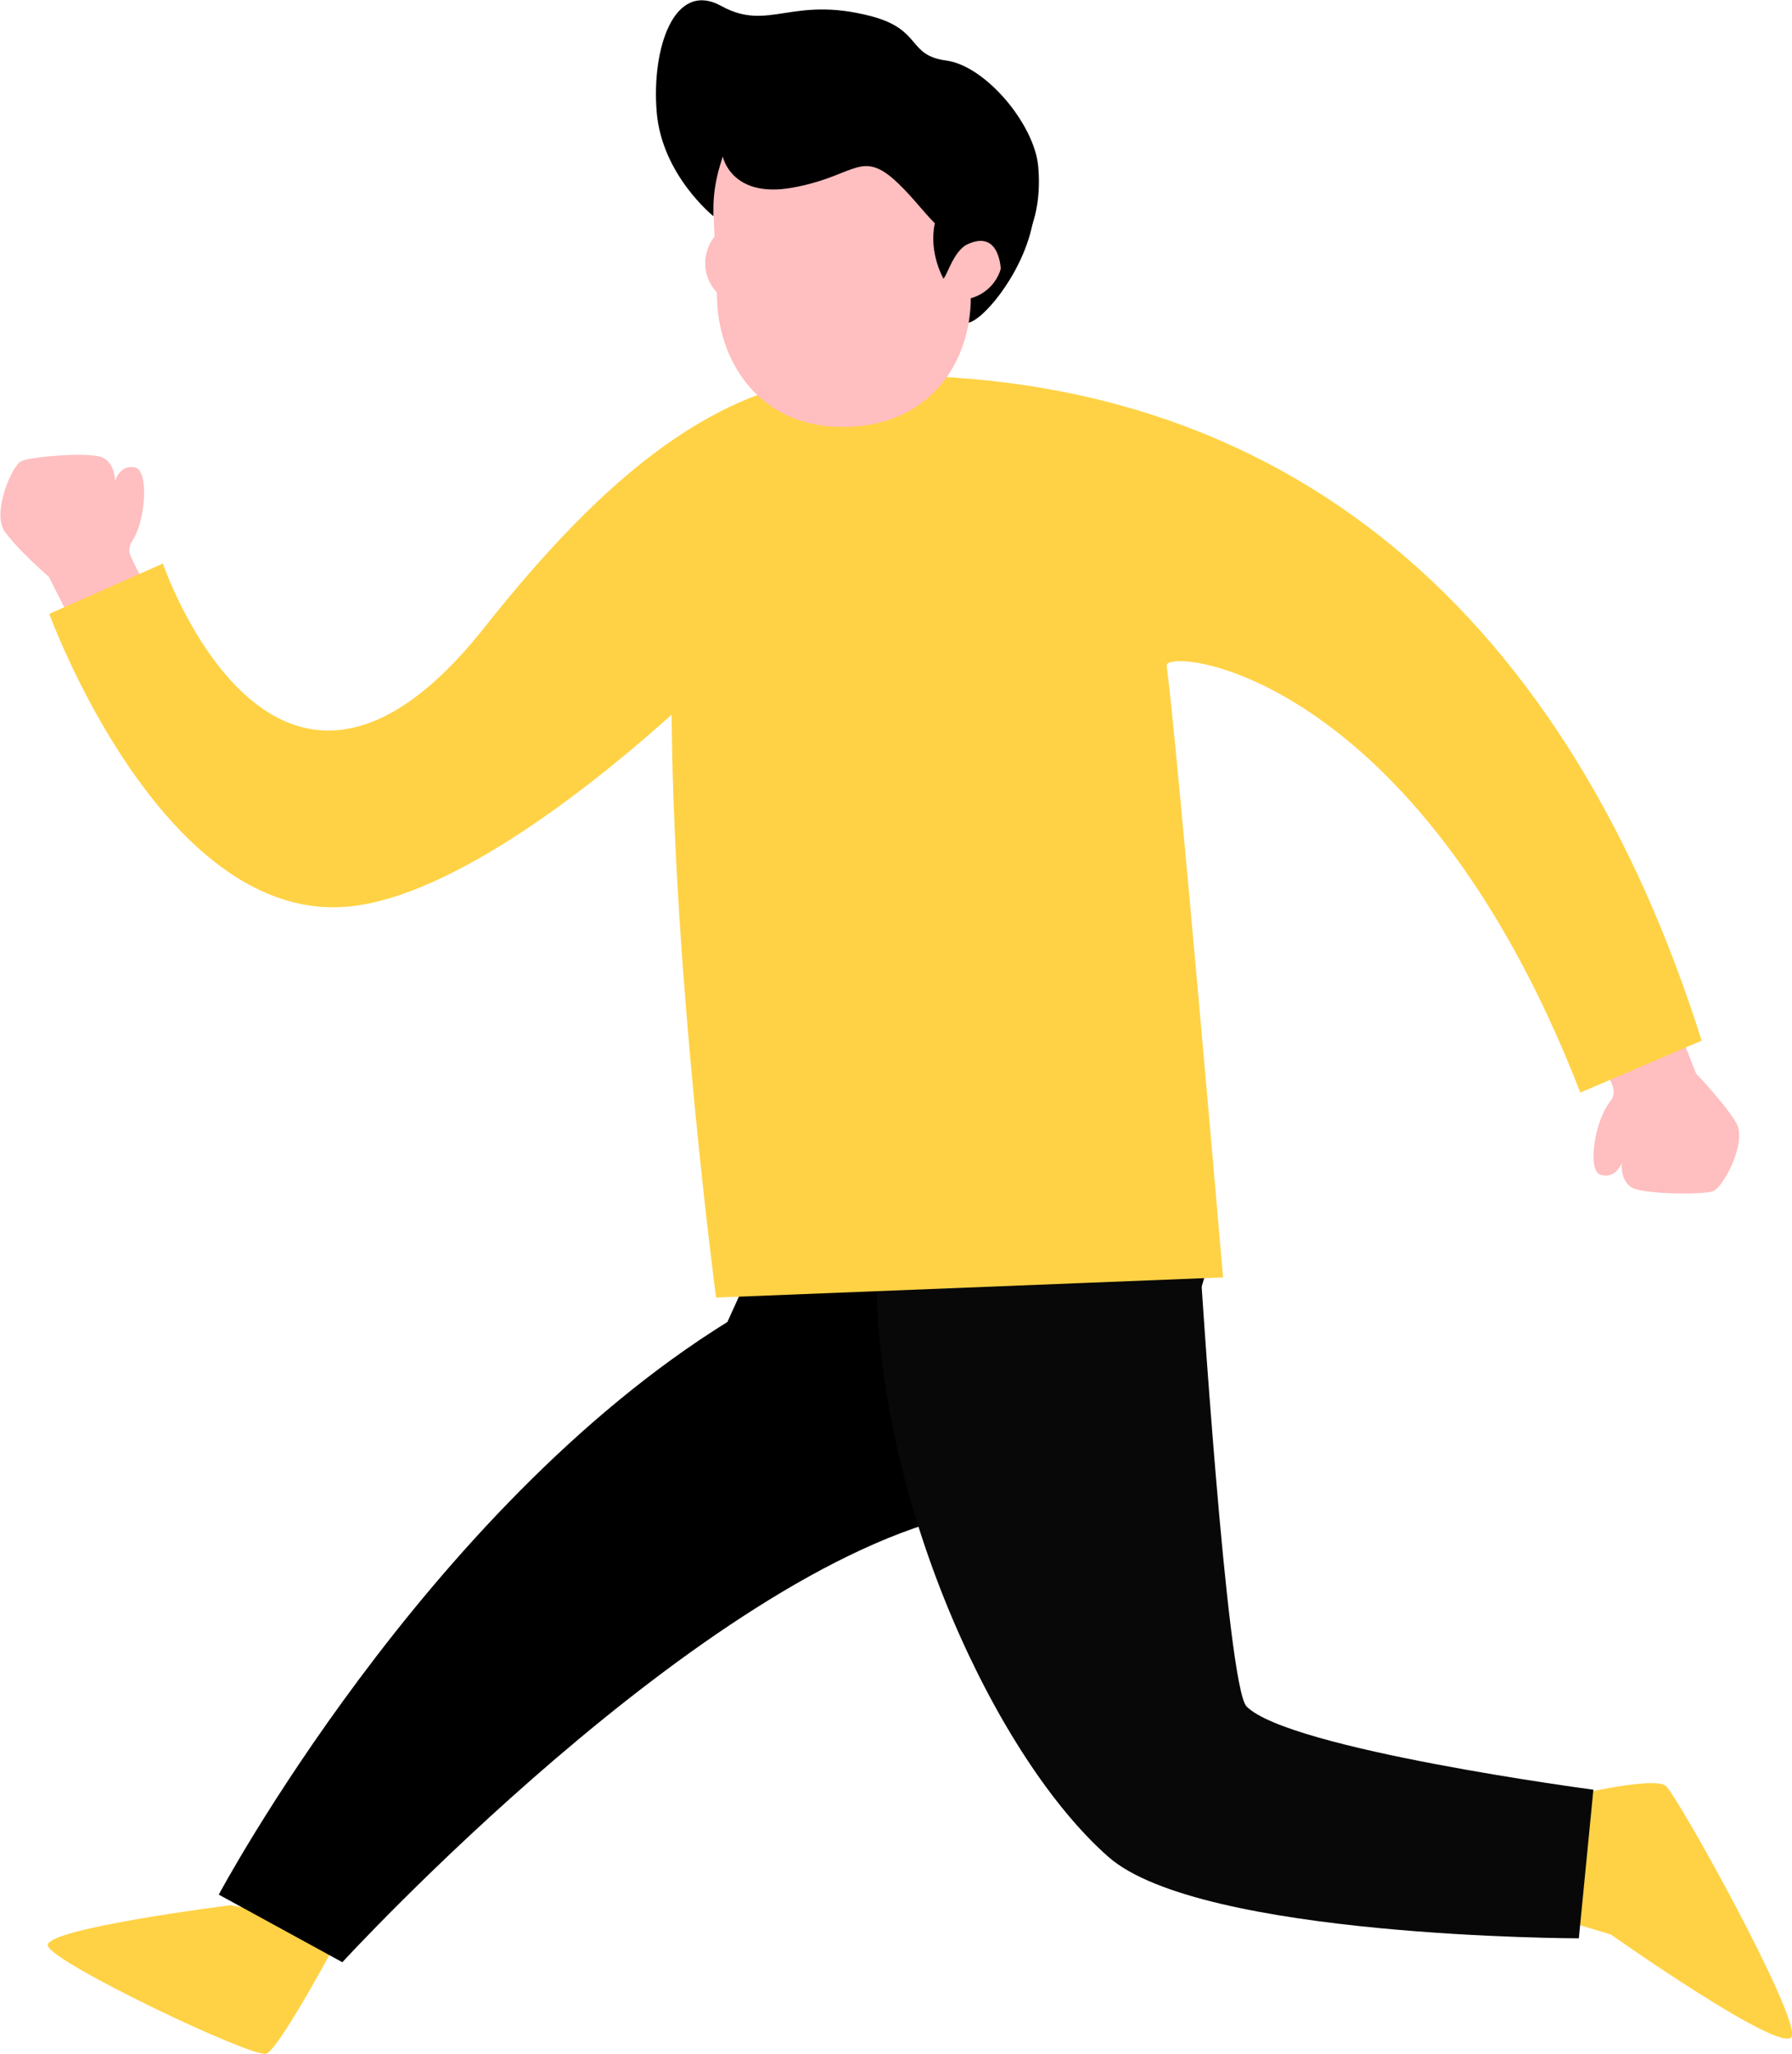
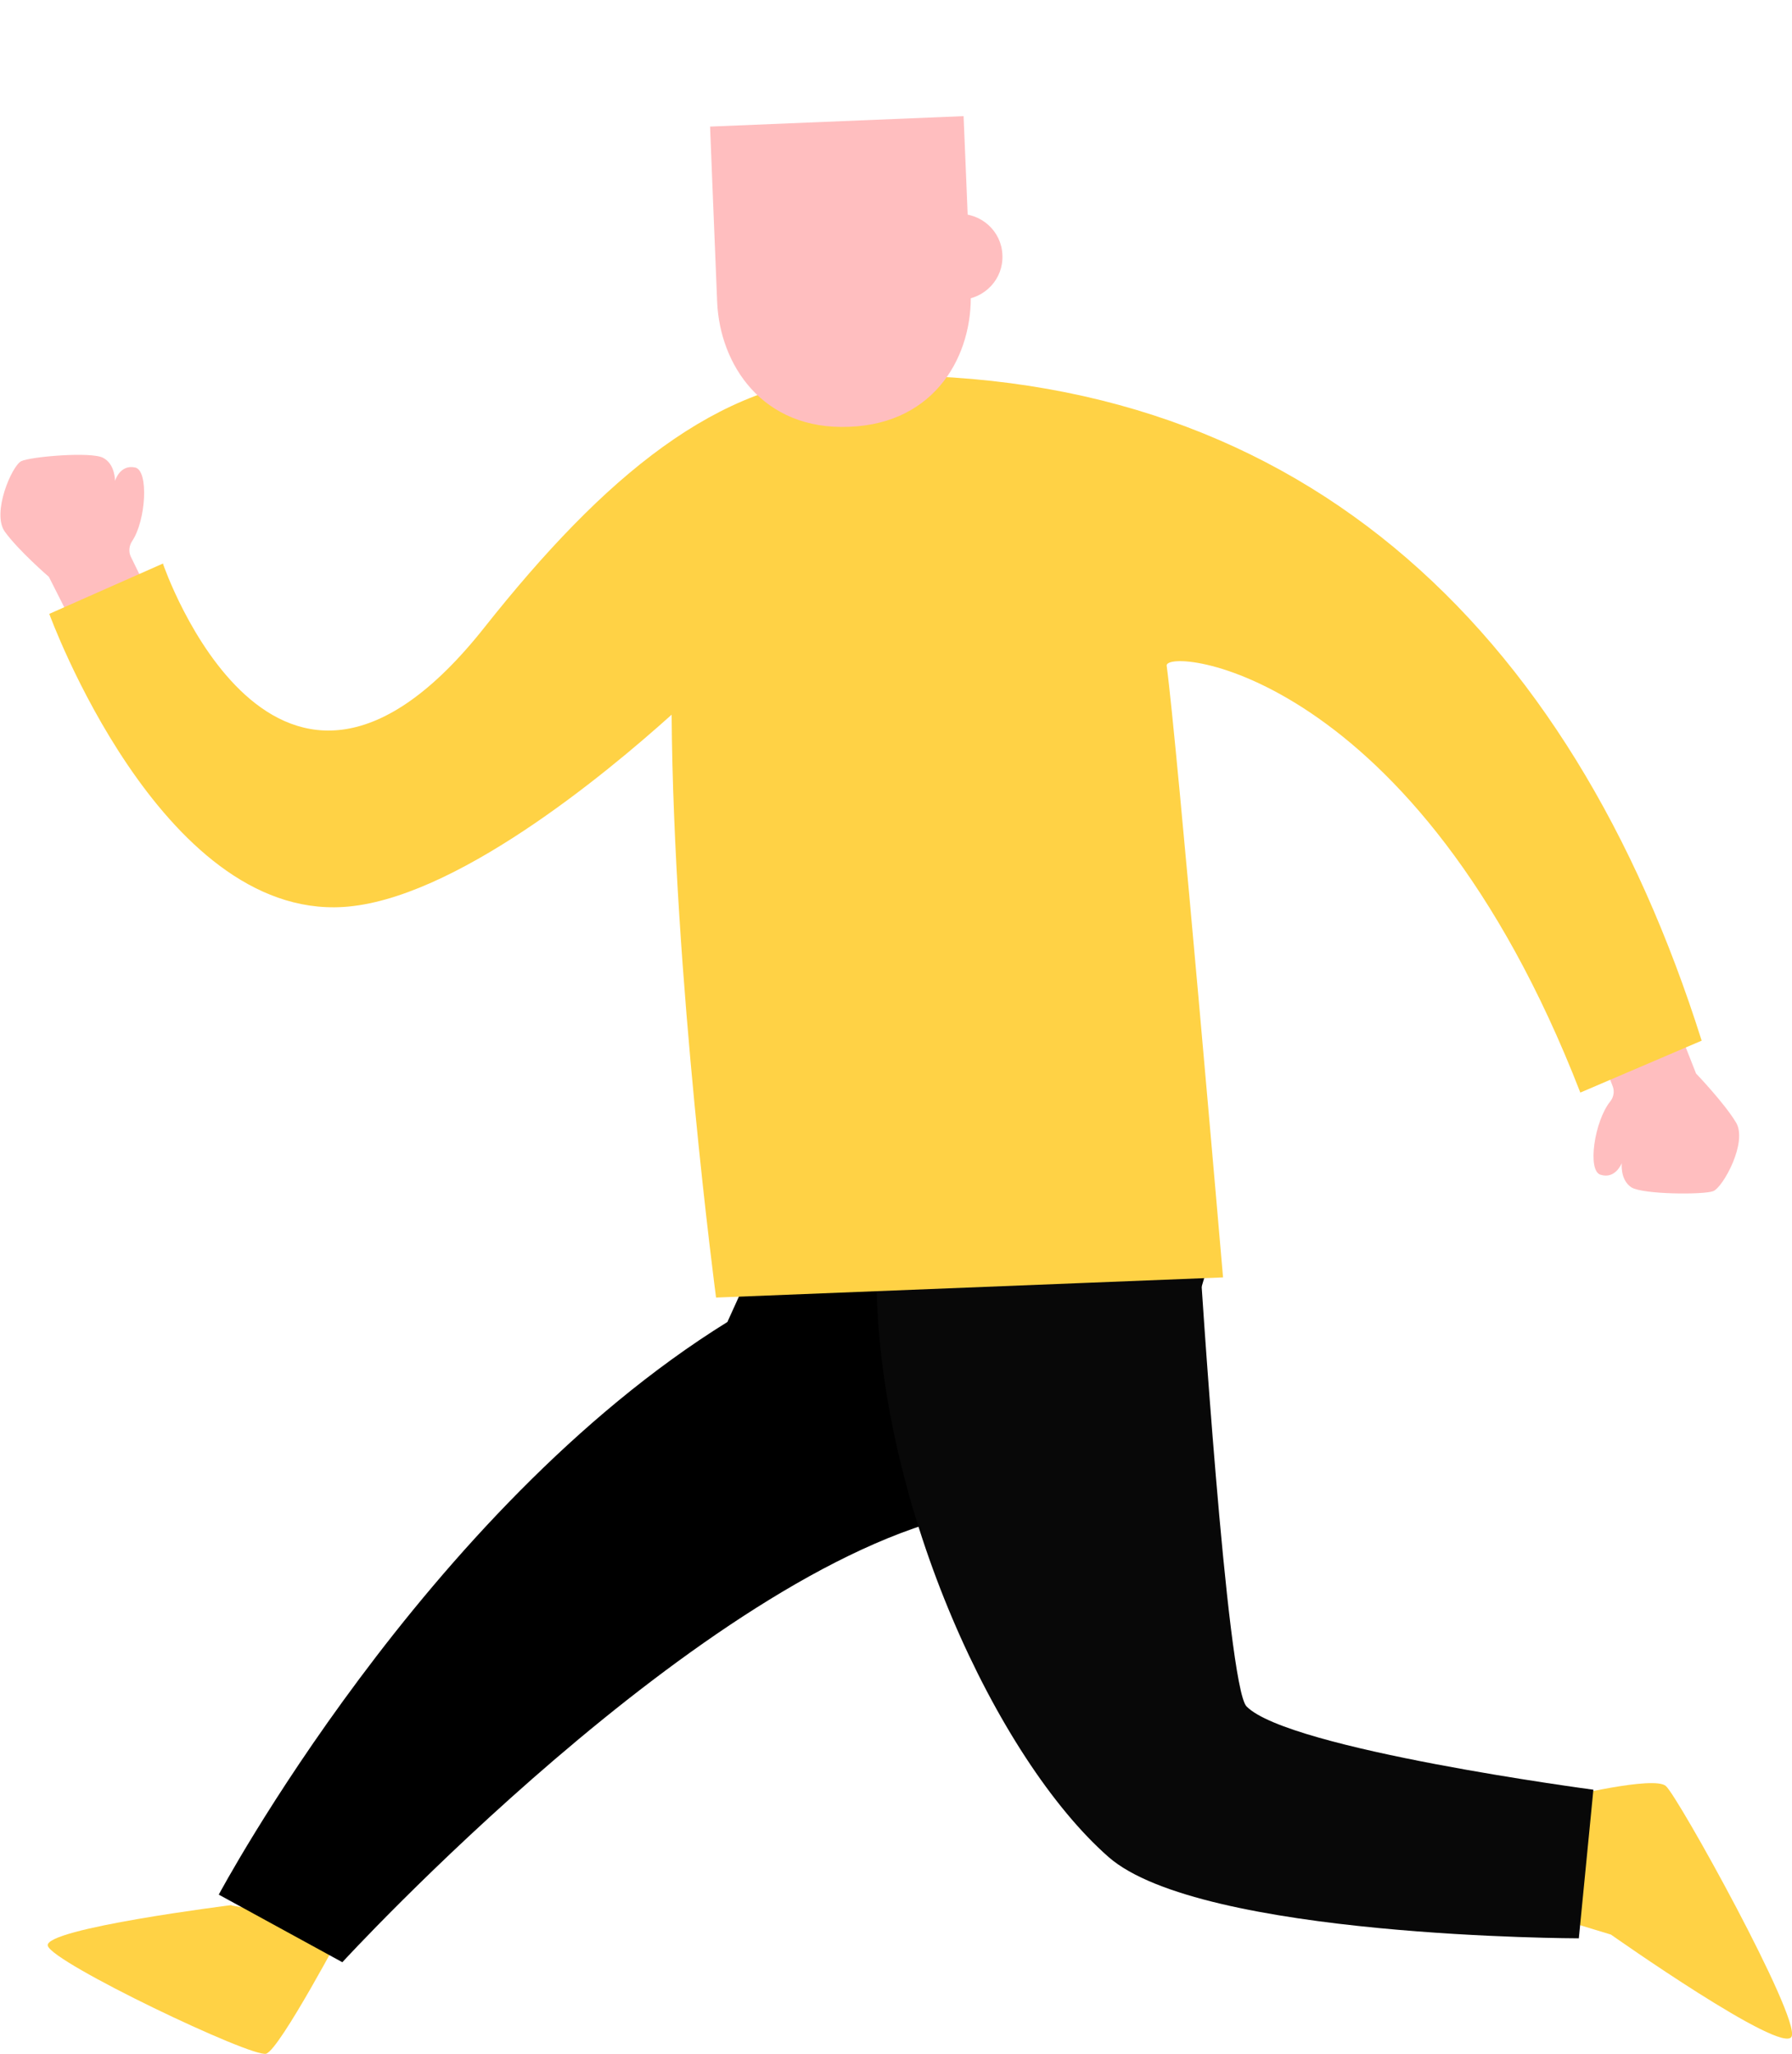
<svg xmlns="http://www.w3.org/2000/svg" id="sell_media_move" width="48" height="55" viewBox="0 0 48 55">
  <defs>
    <style>
      .cls-1 {
        fill: #ffd245;
      }

      .cls-2 {
        fill: #ffbebf;
      }

      .cls-3 {
        fill: #080808;
      }

      .cls-4 {
        fill: none;
      }
    </style>
  </defs>
  <rect class="cls-4" width="48" height="55" />
  <g>
-     <path d="M27.69,5.79c-.18,1.37-1.3,2.75-1.74,2.85-.44.1-.31-.87-.08-1.53.23-.67.29-.83.47-.93.18-.1,1.35-.39,1.35-.39Z" />
+     <path d="M27.69,5.79Z" />
    <path class="cls-2" d="M45.04,27.76l.39.99s.75.78,1.07,1.31c.32.53-.35,1.74-.61,1.84-.26.1-1.88.09-2.19-.1-.31-.2-.26-.65-.26-.65,0,0-.17.44-.57.31-.36-.11-.16-1.44.26-1.96.09-.11.12-.27.07-.4l-.33-.87,2.17-.48Z" />
    <path class="cls-2" d="M1.79,16.4l-.48-.95s-.82-.71-1.18-1.21.19-1.77.44-1.89c.25-.12,1.86-.26,2.19-.09.33.17.32.62.32.62,0,0,.13-.45.54-.36.37.08.29,1.42-.08,1.97-.08.12-.1.28-.04.41l.41.84-2.12.67Z" />
    <path class="cls-1" d="M6.2,51.02s-5.04.63-4.92,1.09c.13.46,5.48,3.01,5.85,2.89s2.12-3.43,2.12-3.43l-3.05-.54Z" />
    <path d="M19.49,35.4c-8.14,5.05-13.63,15.34-13.63,15.34l3.31,1.81s9.63-10.49,16.64-12c.95-.2,5.57-2.31,6.55-6.74l-11.84-.69-1.03,2.27Z" />
    <path class="cls-1" d="M41.93,48.13s2.37-.58,2.69-.3c.32.27,3.6,6.19,3.37,6.71-.23.52-4.84-2.73-4.84-2.73l-1.71-.52.49-3.16Z" />
    <path class="cls-3" d="M23.48,34.46c.11,5.93,3.22,12.64,6.21,15.27,2.47,2.17,12.6,2.18,12.6,2.18l.39-3.98s-8.16-1.08-9.29-2.23c-.53-.53-1.25-11.96-1.25-11.96l-8.65.71Z" />
    <path class="cls-1" d="M4.37,15.11s3,8.77,8.6,1.7c3.21-4.05,6.27-6.62,9.86-6.74,11.85-.41,19.25,6.71,22.75,17.8l-3.25,1.39c-4.41-11.36-11.15-11.94-11.08-11.43.27,1.97,1.51,16.38,1.51,16.38l-13.58.54s-1.14-8.59-1.19-15.61c-1.79,1.61-5.85,4.97-8.8,5.15-4.91.3-7.87-7.85-7.87-7.85l3.05-1.35Z" />
    <path class="cls-2" d="M25.81,3.11s.13,3.04.19,4.7c.07,1.66-.91,3.53-3.25,3.62-2.34.1-3.47-1.68-3.54-3.34-.07-1.66-.19-4.7-.19-4.7l6.8-.28Z" />
-     <path class="cls-2" d="M21.2,6.99c.03.64-.47,1.17-1.11,1.2s-1.18-.47-1.2-1.1.47-1.17,1.11-1.2c.64-.03,1.18.47,1.2,1.1Z" />
    <path class="cls-2" d="M26.85,6.83c.03.64-.47,1.17-1.11,1.2s-1.18-.47-1.2-1.1c-.03-.64.47-1.17,1.11-1.2s1.18.47,1.2,1.1Z" />
-     <path d="M25.27,7.46s-.4-.69-.23-1.48c-.35-.35-.69-.83-1.16-1.23-.85-.7-1.06,0-2.68.28s-1.84-.84-1.84-.84l-.08.26c-.1.34-.16.69-.17,1.04v.3s-1.38-1.1-1.52-2.79.46-3.54,1.73-2.84c1.27.7,1.88-.28,4,.27,1.39.36.97,1.05,2.02,1.19,1.06.14,2.37,1.71,2.47,2.84.18,2-1,2.81-1,2.81,0,0,0-1.14-.89-.73-.4.18-.57.93-.67.93Z" />
  </g>
</svg>